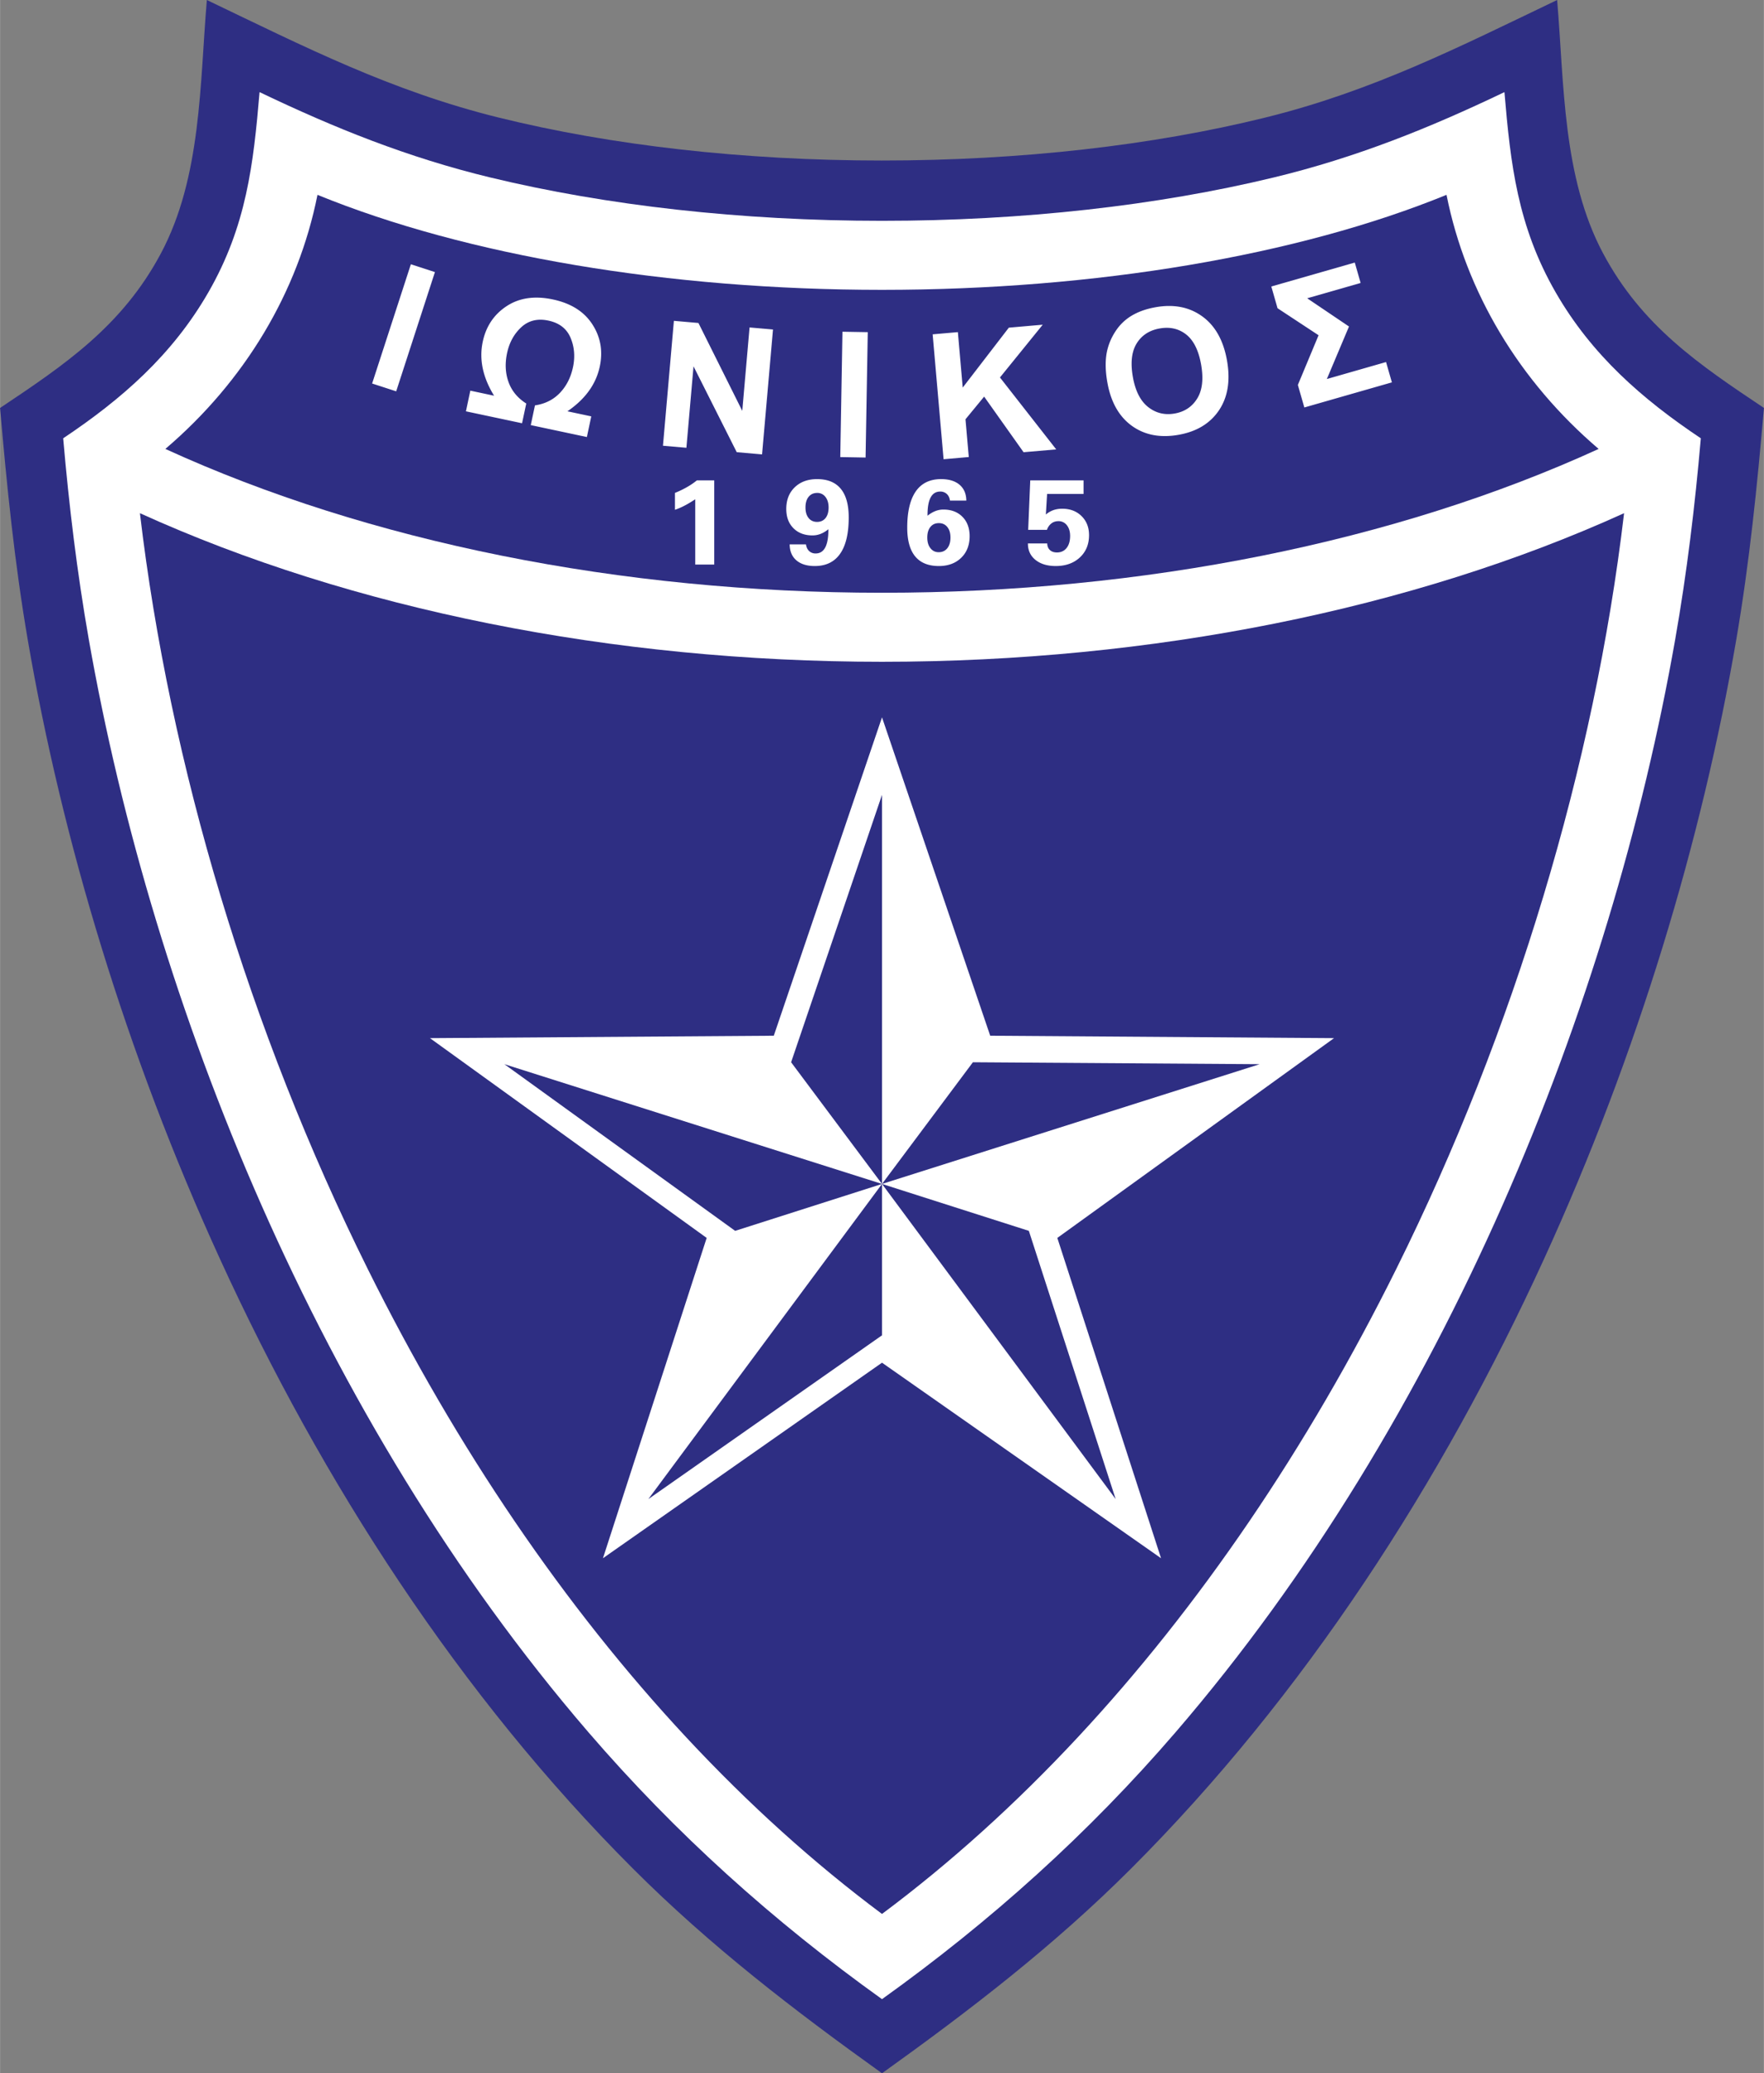
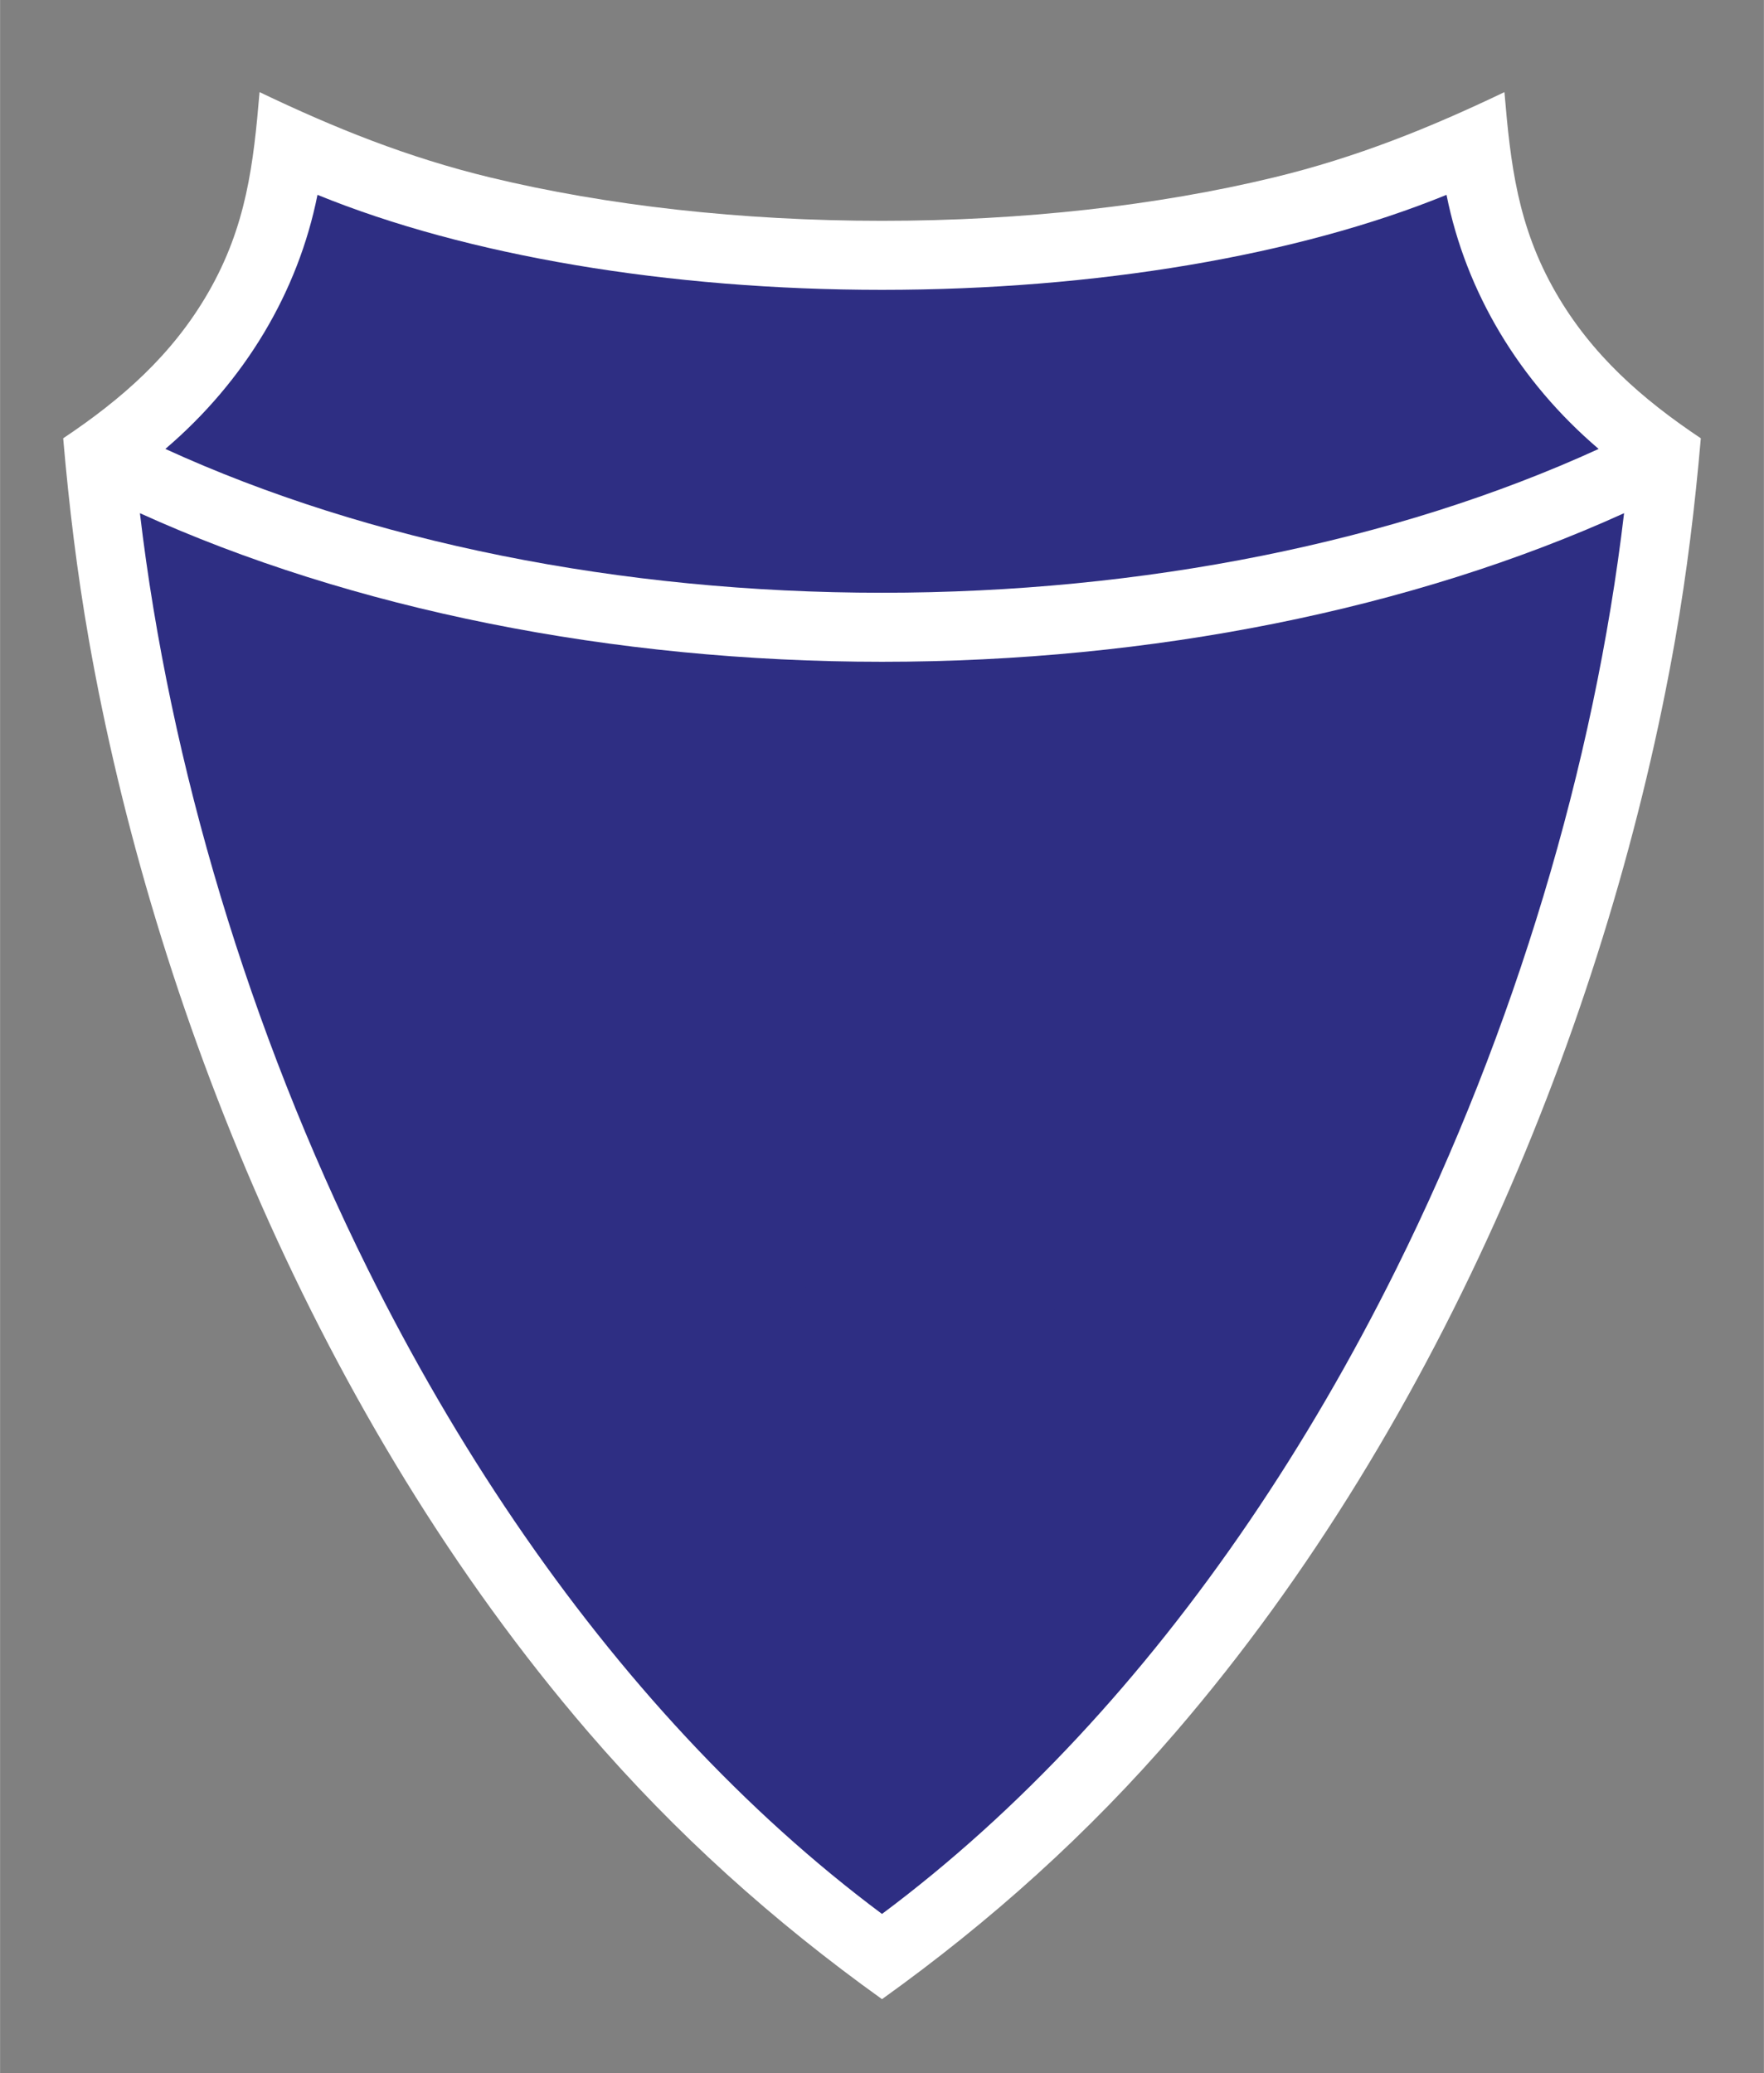
<svg xmlns="http://www.w3.org/2000/svg" width="2127" height="2500" viewBox="0 0 180.427 212.086">
  <rect x="0" y="0" width="180.427" height="212.086" fill="#808080" stroke="none" />
-   <path d="M90.214 16.421c-14.165 0-27.691-1.548-39.192-4.39C40.005 9.309 31.22 4.825 21.151 0c-.725 8.581-.542 18.12-4.704 25.928C12.479 33.371 6.595 37.323 0 41.732c.687 7.959 1.478 15.831 2.833 23.729 3.5 20.399 10.047 42.312 19.673 63.353 10.442 22.824 24.51 44.621 42.247 62.351 7.913 7.91 16.456 14.47 25.461 20.92 9.005-6.452 17.547-13.011 25.46-20.921 17.737-17.729 31.805-39.527 42.247-62.351 9.626-21.041 16.173-42.953 19.673-63.353 1.355-7.898 2.147-15.77 2.834-23.73-6.595-4.408-12.479-8.361-16.448-15.804C159.817 18.12 160 8.581 159.275 0c-10.069 4.825-18.854 9.308-29.869 12.03-11.502 2.843-25.028 4.391-39.192 4.391z" fill="#2e2e83" />
  <path d="M90.214 204.503c11.126-7.971 21.103-16.93 30.059-27.338 27.565-32.04 44.519-74.404 51.077-111.749 1.2-6.829 2.026-13.679 2.622-20.581-5.999-4.01-11.158-8.521-14.842-14.917-3.908-6.785-4.625-13.139-5.246-20.495-7.701 3.689-15.177 6.696-23.621 8.736-11.875 2.87-25.675 4.429-40.049 4.429-14.375 0-28.175-1.56-40.05-4.429-8.442-2.04-15.92-5.047-23.621-8.736-.621 7.356-1.338 13.71-5.245 20.495-3.684 6.396-8.844 10.907-14.842 14.917.596 6.902 1.422 13.752 2.621 20.581 6.559 37.345 23.512 79.709 51.077 111.749 8.956 10.409 18.933 19.368 30.06 27.338z" fill="#fff" />
  <path d="M147.959 19.931c1.987 9.963 7.443 19.068 15.561 25.992-20.786 9.514-46.564 14.713-73.306 14.713-26.742 0-52.521-5.199-73.308-14.713 8.118-6.924 13.575-16.029 15.562-25.992 15.192 6.206 35.896 9.719 57.746 9.719 21.849 0 42.554-3.513 57.745-9.719z" fill="#2e2e83" />
  <path d="M166.122 52.496c-3.035 25.753-11.212 52.961-23.295 77.295-9.151 18.431-20.199 34.633-32.604 47.944-6.34 6.801-13.034 12.848-20.01 18.051-6.978-5.203-13.671-11.25-20.01-18.051-12.406-13.311-23.453-29.513-32.604-47.944-12.082-24.334-20.26-51.542-23.295-77.295 21.642 9.831 48.318 15.201 75.909 15.201 27.591 0 54.266-5.37 75.909-15.201z" fill="#2e2e83" />
-   <path d="M130.037 29.307l8.538-2.448.598 2.087-5.466 1.567 4.276 2.887-2.265 5.372 6.056-1.737.597 2.079-8.956 2.568-.662-2.305 2.118-5.083-4.197-2.764-.637-2.223zm-14.162 9.254c.252 1.429.775 2.456 1.564 3.078.792.622 1.695.841 2.712.662 1.015-.179 1.785-.69 2.309-1.541.521-.847.653-2.001.396-3.466-.256-1.447-.764-2.47-1.522-3.073-.76-.6-1.667-.807-2.716-.621-1.053.186-1.836.696-2.354 1.53-.514.833-.646 1.974-.389 3.431zm-2.611.548c-.227-1.288-.226-2.401.005-3.342.175-.692.464-1.34.871-1.939a5.015 5.015 0 0 1 1.433-1.424c.729-.474 1.605-.798 2.635-.979 1.861-.329 3.451-.015 4.772.944 1.321.956 2.163 2.463 2.525 4.519.36 2.042.084 3.733-.82 5.082-.906 1.345-2.286 2.183-4.139 2.509-1.88.332-3.475.022-4.785-.927-1.311-.953-2.143-2.434-2.497-4.443zm-16.751 7.869l-1.118-12.777 2.579-.226.497 5.673 4.716-6.129 3.468-.304-4.375 5.398 5.754 7.357-3.338.291-4.035-5.689-1.907 2.319.337 3.861-2.578.226zm-10.568-.22l.223-12.824 2.589.045-.224 12.825-2.588-.046zm-18.137-1.161l1.118-12.777 2.511.22 4.483 8.989.746-8.532 2.397.209-1.118 12.777-2.591-.227-4.42-8.783-.729 8.333-2.397-.209zm-20.155-3.52l.449-2.115 2.43.517c-1.157-1.88-1.542-3.72-1.159-5.522.334-1.575 1.148-2.788 2.443-3.639 1.299-.854 2.876-1.08 4.734-.685 1.843.392 3.187 1.236 4.031 2.539.847 1.3 1.099 2.743.761 4.329-.383 1.802-1.485 3.326-3.307 4.573l2.439.519-.449 2.114-5.74-1.22.429-2.019c1.041-.154 1.892-.584 2.556-1.282.665-.698 1.11-1.574 1.333-2.624.229-1.078.144-2.085-.251-3.015-.395-.929-1.149-1.514-2.262-1.75-1.107-.236-2.031-.01-2.771.672-.742.685-1.229 1.57-1.46 2.66-.225 1.055-.176 2.036.147 2.941.323.908.93 1.645 1.817 2.208l-.429 2.019-5.741-1.22zm-9.596-2.846l3.963-12.198 2.462.8-3.963 12.198-2.462-.8zM105.14 55.59h1.974c.009.291.1.515.276.678.177.163.416.245.719.245.412 0 .742-.15.984-.453.241-.301.363-.715.363-1.237 0-.451-.111-.815-.331-1.094a1.057 1.057 0 0 0-.863-.417c-.277 0-.518.077-.717.229a1.39 1.39 0 0 0-.459.66h-1.92l.212-5.065h5.453v1.395h-3.73l-.127 2.1c.247-.206.506-.354.776-.449s.569-.142.896-.142c.809 0 1.469.251 1.979.754.512.503.767 1.154.767 1.951 0 .938-.314 1.698-.941 2.281-.628.583-1.45.876-2.462.876-.866 0-1.556-.208-2.073-.625-.516-.416-.776-.97-.776-1.663v-.024zm-10.27-2.831a3.02 3.02 0 0 1 .799-.478c.268-.105.542-.157.823-.157.809 0 1.458.247 1.95.742.49.497.734 1.156.734 1.98 0 .919-.288 1.657-.865 2.217-.578.558-1.338.839-2.283.839-1.075 0-1.881-.33-2.422-.987-.54-.658-.811-1.637-.811-2.937 0-1.639.293-2.875.875-3.713.584-.837 1.447-1.255 2.587-1.255.809 0 1.438.194 1.892.579.451.388.68.925.689 1.618h-1.674c-.039-.287-.146-.511-.322-.676a.95.95 0 0 0-.674-.247c-.437 0-.761.2-.975.598-.215.397-.323.997-.323 1.799v.078zm2.347 2.233c0-.456-.107-.815-.323-1.082s-.503-.397-.865-.397c-.369 0-.656.131-.867.396-.213.263-.316.625-.316 1.083 0 .449.107.812.323 1.086.215.274.495.41.841.41.37 0 .665-.134.88-.401.217-.269.327-.633.327-1.095zm-12.491-.851c-.259.21-.526.367-.795.473a2.28 2.28 0 0 1-.826.156c-.809 0-1.459-.245-1.949-.735-.49-.492-.735-1.147-.735-1.97 0-.92.288-1.661.866-2.217.578-.559 1.341-.837 2.289-.837 1.071 0 1.875.33 2.418.987s.815 1.634.815 2.93c0 1.638-.292 2.877-.878 3.715-.586.839-1.45 1.259-2.59 1.259-.804 0-1.432-.194-1.886-.583-.451-.388-.68-.932-.688-1.632h1.667c.044.291.151.517.325.682a.942.942 0 0 0 .671.247c.432 0 .754-.202.973-.605.215-.406.325-1.004.325-1.797v-.073h-.002zm-2.339-2.227c0 .455.106.813.32 1.078.211.264.501.396.867.396.364 0 .65-.13.862-.392.211-.262.315-.622.315-1.082 0-.445-.106-.806-.323-1.08a1.02 1.02 0 0 0-.841-.41c-.371 0-.663.132-.879.397s-.321.631-.321 1.093zm-11.278 5.838v-6.679c-.416.274-.793.499-1.129.671a6.599 6.599 0 0 1-.946.404v-1.727a9.907 9.907 0 0 0 1.225-.589c.371-.21.713-.443 1.022-.696h1.77v8.616h-1.942zM90.214 139.396L61.67 159.398l10.609-32.766-28.306-20.436 35.171-.246 11.07-32.57 11.069 32.57 35.171.246-28.306 20.436 10.609 32.766-28.543-20.002z" fill="#fff" />
  <path d="M75.192 125.91l-23.605-17.049 38.627 12.25-15.022 4.799zm15.022 10.686L66.312 153.35l23.902-32.237v15.483zM90.214 121.111l15.021 4.799 8.88 27.439-23.901-32.238z" fill="#2e2e83" />
  <path d="M80.916 108.662l9.298-27.354v39.804l-9.298-12.45zM90.214 121.111l9.298-12.449 29.329.2-38.627 12.249z" fill="#2e2e83" />
</svg>